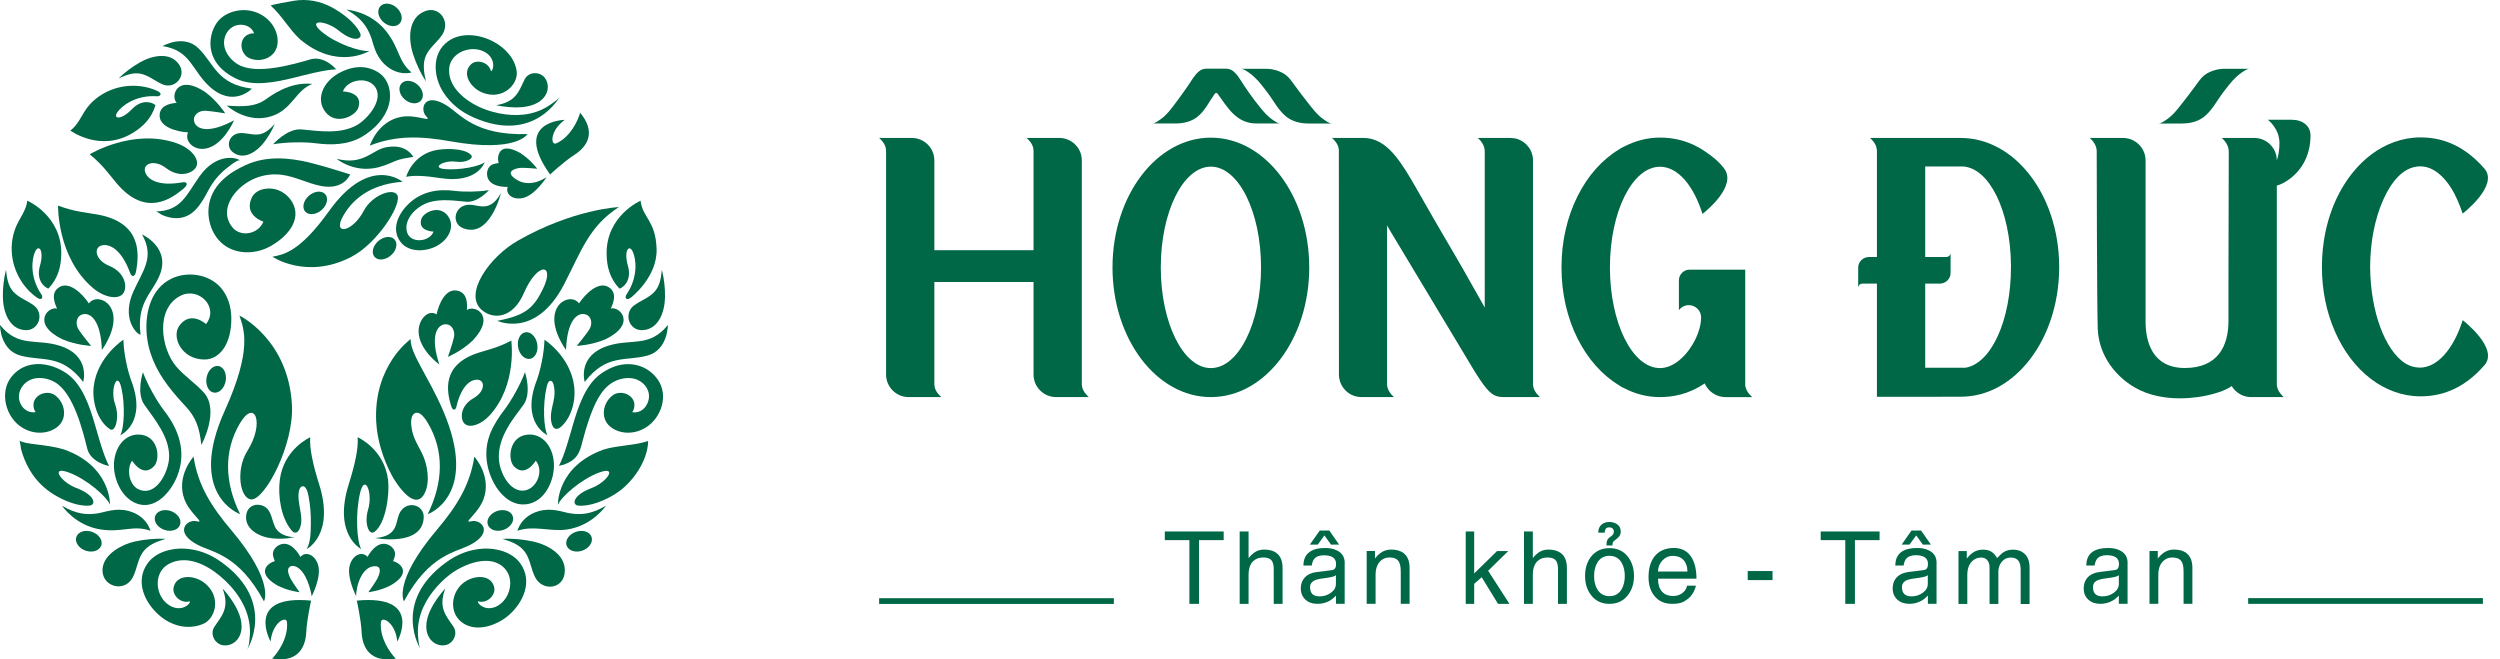
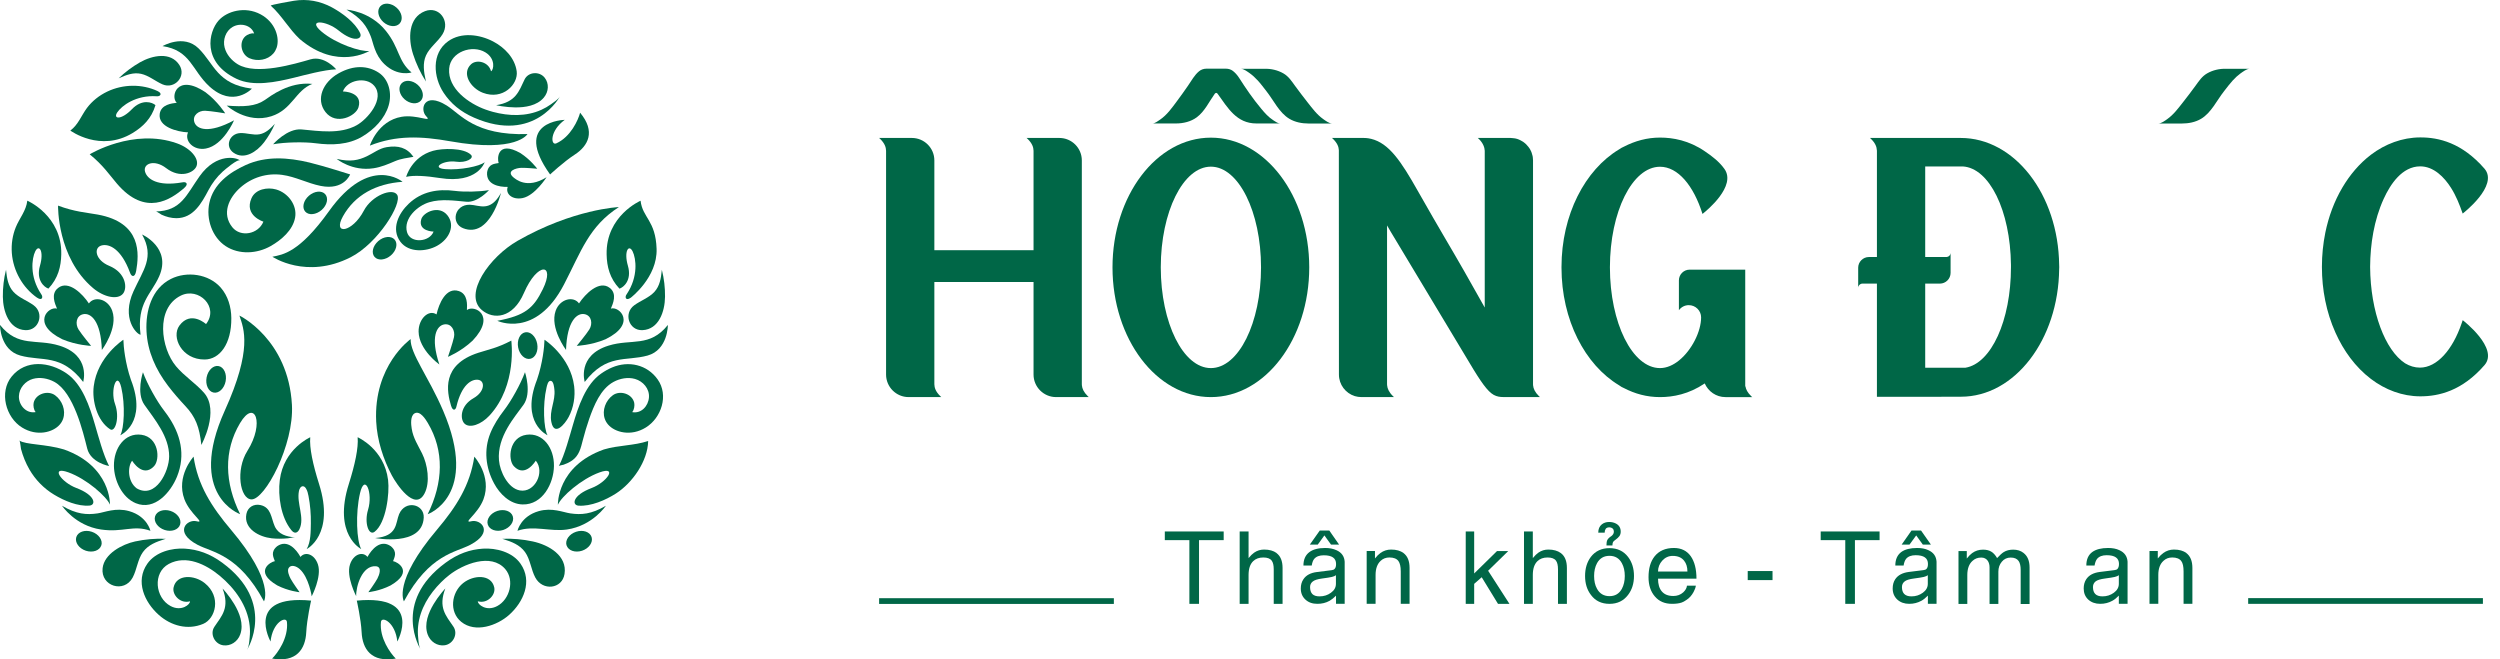
<svg xmlns="http://www.w3.org/2000/svg" width="182" height="48" viewBox="0 0 182 48">
  <path d="M19.696 46.702C19.696 46.702 17.788 43.26 22.648 43.725C22.648 43.725 22.343 45.062 22.295 46.026C22.237 47.236 21.597 48.254 19.809 47.945C20.205 47.552 21.009 46.444 20.889 45.277C20.841 44.826 19.842 45.288 19.696 46.702Z" fill="#006747" />
  <path d="M17.999 47.283C17.999 47.283 20.144 43.873 16.175 40.962C15.284 40.308 14.397 39.999 13.456 39.941C12.514 39.883 11.326 40.177 10.726 41.038C9.832 42.321 10.515 43.837 11.562 44.768C12.456 45.56 13.663 45.891 14.793 45.418C15.684 45.044 16.142 43.448 14.906 42.452C14.143 41.838 12.856 41.791 12.638 42.758C12.514 43.31 13.136 43.975 13.83 43.775C13.863 43.983 13.223 44.55 12.42 44.121C11.29 43.517 11.101 41.696 12.285 41.056C13.55 40.377 14.986 41.078 15.986 41.907C17.094 42.823 18.028 44.102 18.177 45.567C18.206 45.84 18.206 46.116 18.177 46.389C18.152 46.643 18.134 47.057 17.996 47.279L17.999 47.283Z" fill="#006747" />
  <path d="M19.217 43.778C19.217 43.778 20.038 42.378 16.814 38.565C15.379 36.868 14.404 35.32 14.092 33.244C14.092 33.244 12.794 34.665 13.427 36.352C13.83 37.424 14.997 38.122 14.31 37.947C13.623 37.773 12.62 38.729 14.379 39.66C15.455 40.227 17.363 40.343 19.217 43.778Z" fill="#006747" />
  <path d="M2.598 30C2.453 29.851 2.409 29.517 2.449 29.328C2.595 28.663 3.485 28.394 4.009 28.775C4.532 29.157 4.801 29.873 4.598 30.48C4.547 30.636 4.463 30.778 4.354 30.905C3.86 31.483 2.682 31.792 1.606 31.123C0.41 30.385 -0.07 28.546 0.846 27.416C1.879 26.14 3.612 26.336 4.852 27.187C5.99 27.968 6.524 29.582 6.916 30.927C7.156 31.738 7.516 33.115 7.941 33.926C7.941 33.926 6.611 33.693 6.349 32.654C6.048 31.454 5.368 28.572 3.958 27.801C3.489 27.547 2.915 27.438 2.395 27.583C1.85 27.736 1.399 28.244 1.377 28.833C1.352 29.491 1.908 30.131 2.595 30H2.598Z" fill="#006747" />
  <path d="M9.617 33.537C9.617 33.537 10.384 34.824 11.213 33.94C11.675 33.45 11.562 31.825 10.29 31.65C9.098 31.487 8.276 32.603 8.294 33.926C8.309 34.962 8.876 36.219 9.886 36.634C11.26 37.197 12.423 35.845 12.885 34.703C13.532 33.108 13.15 31.581 12.176 30.204C12.096 30.091 12.013 29.978 11.929 29.869C11.413 29.201 10.722 27.965 10.406 27.1C10.406 27.1 9.897 28.604 10.515 29.473C11.296 30.578 12.314 31.788 12.314 33.221C12.314 34.322 11.329 36.346 9.955 35.554C9.257 35.034 9.297 33.929 9.621 33.54L9.617 33.537Z" fill="#006747" />
  <path d="M2.708 21.679C1.643 20.938 0.96 19.713 0.861 18.419C0.814 17.779 0.909 17.132 1.152 16.536C1.421 15.878 1.905 15.344 1.988 14.609C1.988 14.609 4.518 15.7 4.46 18.517C4.442 19.407 4.234 20.258 3.526 21.01C3.228 20.919 2.606 20.399 2.911 19.342C3.217 18.284 2.846 17.739 2.566 18.299C2.312 18.815 2.141 20.138 2.999 21.414C3.166 21.632 3.06 21.919 2.711 21.675L2.708 21.679Z" fill="#006747" />
  <path d="M2.26841e-06 23.656C2.26841e-06 23.656 -0.011 25.47 1.479 25.884C3.064 26.324 4.463 25.732 6.056 27.807C6.056 27.807 6.637 25.877 4.318 25.161C2.642 24.641 1.327 25.314 2.26841e-06 23.656Z" fill="#006747" />
  <path d="M8.007 36.737C8.007 36.737 8.091 33.939 4.659 32.721C3.329 32.318 1.861 32.383 1.406 32.07C1.472 32.114 1.508 32.605 1.53 32.688C1.668 33.208 1.871 33.71 2.14 34.175C2.573 34.927 3.195 35.563 3.936 36.01C4.678 36.458 5.67 36.879 6.517 36.806C7.004 36.766 6.957 36.054 5.561 35.527C4.434 35.102 3.631 33.902 4.976 34.386C6.32 34.869 7.767 36.159 8.007 36.737Z" fill="#006747" />
  <path d="M22.324 39.974C22.324 39.974 24.4 38.931 23.226 35.23C22.779 33.817 22.517 32.595 22.586 31.832C22.586 31.832 20.649 32.679 20.369 34.947C20.223 36.114 20.449 37.655 21.205 38.589C21.285 38.687 21.387 38.785 21.51 38.778C21.641 38.771 21.735 38.651 21.794 38.535C22.208 37.684 21.576 36.663 21.765 35.736C21.797 35.572 21.906 35.38 22.073 35.401C22.164 35.412 22.23 35.489 22.277 35.565C22.379 35.728 22.422 35.921 22.459 36.11C22.586 36.764 22.64 37.433 22.63 38.102C22.619 38.68 22.63 39.454 22.328 39.97L22.324 39.974Z" fill="#006747" />
  <path d="M8.757 31.689C8.757 31.689 10.767 30.788 9.527 27.637C9.116 26.437 8.993 25.234 8.982 24.732C8.982 24.732 7.088 25.957 6.823 28.12C6.692 29.181 7.07 30.642 8.019 31.253C8.39 31.493 8.731 30.403 8.375 29.414C8.004 28.385 8.535 26.942 8.829 28.207C9.127 29.472 9.037 31.206 8.757 31.686V31.689Z" fill="#006747" />
  <path d="M21.459 39.123C21.307 39.112 21.114 39.173 20.961 39.188C20.569 39.224 20.169 39.232 19.776 39.188C18.886 39.09 17.726 38.508 17.937 37.418C18.032 36.923 18.479 36.662 18.959 36.767C19.747 36.938 19.736 37.712 19.998 38.308C20.26 38.904 20.87 39.072 21.459 39.119V39.123Z" fill="#006747" />
  <path d="M0.44 19.636C0.277 20.273 0.2 20.949 0.208 21.603C0.218 22.675 0.658 23.98 1.847 24.035C2.843 24.082 3.246 22.81 2.454 22.228C1.985 21.883 1.378 21.679 0.982 21.25C0.586 20.821 0.502 20.244 0.447 19.709C0.447 19.687 0.436 19.655 0.44 19.633V19.636Z" fill="#006747" />
  <path d="M16.2 42.838C16.211 42.867 16.254 42.9 16.276 42.922C16.345 42.998 16.411 43.078 16.476 43.158C16.687 43.419 16.883 43.692 17.054 43.979C17.432 44.612 17.755 45.429 17.494 46.175C17.301 46.723 16.781 47.051 16.251 46.978C15.626 46.891 15.258 46.145 15.611 45.626C16.16 44.815 16.738 44.234 16.2 42.838Z" fill="#006747" />
  <path d="M13.111 38.188C12.991 38.57 12.485 38.745 11.984 38.581C11.479 38.414 11.17 37.97 11.29 37.589C11.409 37.207 11.915 37.033 12.416 37.196C12.921 37.363 13.23 37.807 13.111 38.188Z" fill="#006747" />
  <path d="M7.375 39.701C7.255 40.082 6.75 40.257 6.248 40.093C5.747 39.926 5.434 39.483 5.554 39.101C5.674 38.719 6.179 38.545 6.681 38.712C7.186 38.879 7.495 39.323 7.379 39.704L7.375 39.701Z" fill="#006747" />
  <path d="M4.508 36.81C4.508 36.81 5.471 38.272 7.35 38.548C8.96 38.784 9.705 38.192 10.952 38.642C10.952 38.642 10.719 37.585 9.4 37.21C8.429 36.934 7.623 37.298 7.106 37.374C6.299 37.49 5.583 37.443 4.504 36.814L4.508 36.81Z" fill="#006747" />
  <path d="M7.415 25.482C7.346 23.338 6.6 22.767 6.066 22.872C5.532 22.978 5.47 23.592 5.717 23.985C5.942 24.344 6.633 25.18 6.633 25.18C6.633 25.18 5.59 25.144 4.532 24.697C2.231 23.563 3.536 22.265 4.151 22.469C4.002 22.116 3.678 21.4 4.223 20.968C4.99 20.357 6.033 21.419 6.47 22.091C6.873 21.527 7.862 21.756 8.171 22.629C8.614 23.883 7.415 25.479 7.415 25.479V25.482Z" fill="#006747" />
  <path d="M15.005 23.599C15.005 23.599 13.893 22.57 13.06 23.704C12.45 24.537 13.235 26.187 14.899 26.172C15.99 26.165 16.858 25.045 16.84 23.155C16.833 22.356 16.6 21.541 16.066 20.934C15.19 19.939 13.602 19.724 12.442 20.306C11.032 21.015 10.592 22.643 10.665 24.111C10.738 25.58 11.33 26.899 12.235 28.088C12.628 28.604 13.053 29.091 13.496 29.563C14.23 30.345 14.521 31.083 14.659 32.391C14.659 32.391 16.019 29.909 14.841 28.582C14.22 27.884 13.413 27.383 12.813 26.663C11.712 25.347 11.297 22.45 13.158 21.523C14.46 20.873 15.968 22.352 15.001 23.591L15.005 23.599Z" fill="#006747" />
  <path d="M9.912 19.73C10.126 18.505 10.337 16.205 7.106 15.619C6.259 15.467 5.444 15.423 4.227 14.969C4.227 14.969 4.143 18.749 6.775 20.973C7.574 21.649 8.581 21.849 8.959 21.373C9.286 20.966 9.17 19.858 7.956 19.356C6.927 18.934 6.797 18.026 7.396 17.869C7.938 17.727 8.818 18.098 9.461 19.839C9.559 20.155 9.821 20.239 9.912 19.727V19.73Z" fill="#006747" />
  <path d="M10.341 17.07C10.341 17.07 12.507 18.03 11.588 20.116C11.01 21.425 9.945 22.057 10.232 24.369C9.937 24.333 8.818 23.184 9.719 21.203C10.428 19.647 11.264 18.728 10.345 17.074L10.341 17.07Z" fill="#006747" />
  <path d="M17.483 37.432C17.483 37.432 13.58 36.054 16.364 29.893C18.389 25.412 17.756 23.954 17.429 22.973C17.429 22.973 20.991 24.688 21.253 29.475C21.413 32.398 19.286 36.385 18.305 36.356C17.469 36.33 17.134 34.215 18.011 32.823C19.286 30.795 18.556 28.988 17.473 30.806C16.273 32.83 16.349 35.135 17.483 37.435V37.432Z" fill="#006747" />
  <path d="M15.546 28.578C15.928 28.658 16.324 28.287 16.426 27.756C16.528 27.226 16.302 26.728 15.921 26.651C15.539 26.572 15.143 26.942 15.041 27.473C14.939 28.004 15.165 28.502 15.546 28.578Z" fill="#006747" />
  <path d="M12.06 39.225C11.322 39.192 10.559 39.261 9.836 39.417C8.913 39.617 7.586 40.304 7.47 41.366C7.324 42.678 9.036 43.208 9.658 42.045C9.967 41.467 10.018 40.733 10.403 40.195C10.788 39.657 11.402 39.436 11.98 39.254C12.002 39.247 12.039 39.228 12.06 39.228V39.225Z" fill="#006747" />
  <path d="M22.692 43.412C22.692 43.412 22.492 42.028 21.812 41.424C21.576 41.213 21.183 41.075 21.013 41.352C20.889 41.551 21.056 41.944 21.154 42.126C21.311 42.42 21.809 43.114 21.809 43.114C21.809 43.114 20.991 43.031 20.188 42.62C18.45 41.606 19.708 40.894 20.009 40.853C19.911 40.57 19.672 40.185 20.173 39.767C20.925 39.24 21.569 39.992 21.874 40.545C22.219 40.123 22.899 40.337 23.146 41.093C23.441 41.98 22.692 43.412 22.692 43.412Z" fill="#006747" />
  <path d="M28.925 46.702C28.925 46.702 30.833 43.26 25.974 43.725C25.974 43.725 26.279 45.062 26.326 46.026C26.384 47.236 27.024 48.254 28.812 47.945C28.416 47.552 27.613 46.444 27.733 45.277C27.78 44.826 28.78 45.288 28.925 46.702Z" fill="#006747" />
  <path d="M30.622 47.283C30.622 47.283 28.478 43.873 32.447 40.962C33.338 40.308 34.224 39.999 35.166 39.941C36.107 39.883 37.296 40.177 37.895 41.038C38.79 42.321 38.106 43.837 37.06 44.768C36.191 45.538 34.606 46.105 33.578 45.269C32.68 44.539 32.858 43.139 33.712 42.452C34.475 41.838 35.762 41.791 35.98 42.758C36.104 43.31 35.482 43.975 34.788 43.775C34.755 43.983 35.395 44.55 36.198 44.121C37.11 43.634 37.481 42.242 36.78 41.427C35.744 40.228 33.705 41.078 32.709 41.86C32.498 42.023 32.298 42.202 32.109 42.391C31.248 43.248 30.568 44.339 30.441 45.571C30.412 45.843 30.412 46.12 30.441 46.392C30.466 46.647 30.484 47.061 30.622 47.283Z" fill="#006747" />
  <path d="M29.405 43.778C29.405 43.778 28.584 42.378 31.808 38.565C33.243 36.868 34.218 35.32 34.53 33.244C34.53 33.244 35.828 34.665 35.195 36.352C34.792 37.424 33.625 38.122 34.312 37.947C34.999 37.773 36.002 38.729 34.243 39.66C33.167 40.227 31.259 40.343 29.405 43.778Z" fill="#006747" />
  <path d="M46.023 29.999C46.168 29.85 46.212 29.516 46.172 29.327C46.027 28.662 45.136 28.393 44.613 28.774C44.089 29.156 43.82 29.872 44.024 30.479C44.075 30.635 44.158 30.777 44.267 30.904C44.762 31.482 45.939 31.791 47.015 31.122C48.149 30.421 48.695 28.774 47.88 27.626C47.114 26.539 45.754 26.241 44.555 26.753C44.278 26.87 44.017 27.019 43.773 27.19C42.636 27.971 42.101 29.585 41.709 30.93C41.469 31.74 41.109 33.118 40.684 33.928C40.702 33.892 40.989 33.845 41.032 33.83C41.247 33.754 41.461 33.656 41.647 33.525C42.167 33.158 42.279 32.624 42.428 32.046C42.566 31.522 42.715 31.003 42.894 30.494C43.235 29.53 43.715 28.32 44.664 27.804C45.133 27.549 45.707 27.441 46.227 27.586C46.815 27.753 47.292 28.298 47.244 28.931C47.197 29.563 46.681 30.127 46.027 30.003L46.023 29.999Z" fill="#006747" />
  <path d="M39.005 33.536C39.005 33.536 38.238 34.823 37.409 33.94C36.947 33.449 37.06 31.825 38.332 31.65C39.524 31.486 40.346 32.602 40.328 33.925C40.309 35.201 39.502 36.757 38.049 36.724C37.122 36.706 36.377 35.957 35.966 35.187C35.355 34.045 35.21 32.748 35.697 31.537C35.941 30.934 36.3 30.381 36.697 29.865C37.213 29.197 37.903 27.961 38.219 27.096C38.219 27.096 38.728 28.601 38.11 29.469C37.496 30.338 36.173 31.785 36.326 33.518C36.395 34.322 36.969 35.543 37.842 35.703C38.935 35.903 39.691 34.362 39.005 33.536Z" fill="#006747" />
  <path d="M45.914 21.679C45.914 21.679 47.87 20.196 47.8 18.117C47.731 16.038 46.779 15.867 46.634 14.613C46.634 14.613 44.104 15.704 44.162 18.521C44.18 19.411 44.388 20.262 45.096 21.014C45.394 20.923 46.016 20.403 45.711 19.346C45.405 18.288 45.776 17.743 46.056 18.303C46.31 18.819 46.481 20.142 45.623 21.418C45.456 21.636 45.562 21.923 45.91 21.679H45.914Z" fill="#006747" />
  <path d="M48.622 23.656C48.622 23.656 48.633 25.47 47.143 25.884C45.558 26.324 44.159 25.732 42.567 27.807C42.567 27.807 41.985 25.877 44.304 25.161C45.98 24.641 47.296 25.314 48.622 23.656Z" fill="#006747" />
  <path d="M40.614 36.738C40.614 36.738 40.531 33.939 43.962 32.721C45.016 32.402 46.15 32.453 47.186 32.103C47.161 33.565 46.038 35.16 44.842 35.927C44.1 36.403 43.002 36.883 42.108 36.81C41.621 36.77 41.669 36.058 43.064 35.531C44.191 35.106 44.994 33.906 43.65 34.39C42.305 34.873 40.858 36.163 40.618 36.742L40.614 36.738Z" fill="#006747" />
  <path d="M26.297 39.972C26.297 39.972 24.222 38.929 25.396 35.229C25.843 33.815 26.105 32.593 26.036 31.83C26.036 31.83 27.973 32.677 28.253 34.945C28.373 35.912 28.107 38.089 27.264 38.718C26.85 39.027 26.501 38.071 26.795 37.108C27.17 35.883 26.555 34.422 26.21 35.901C25.865 37.38 25.966 39.408 26.297 39.972Z" fill="#006747" />
  <path d="M39.866 31.689C39.866 31.689 37.856 30.788 39.095 27.637C39.506 26.437 39.629 25.234 39.64 24.732C39.64 24.732 41.534 25.957 41.799 28.12C41.89 28.865 41.759 29.679 41.4 30.355C41.109 30.897 40.356 31.791 40.138 30.723C39.971 29.905 40.451 29.181 40.36 28.367C40.346 28.229 40.306 27.782 40.124 27.731C39.898 27.666 39.826 28.058 39.789 28.211C39.495 29.476 39.582 31.21 39.862 31.689H39.866Z" fill="#006747" />
  <path d="M48.182 19.636C48.345 20.273 48.422 20.949 48.414 21.603C48.403 22.675 47.964 23.98 46.775 24.035C45.779 24.082 45.376 22.81 46.168 22.228C46.637 21.883 47.244 21.679 47.64 21.25C48.036 20.821 48.12 20.244 48.175 19.709C48.175 19.687 48.185 19.655 48.182 19.633V19.636Z" fill="#006747" />
  <path d="M32.422 42.836C32.411 42.865 32.367 42.898 32.346 42.919C32.277 42.996 32.211 43.076 32.146 43.156C31.935 43.417 31.739 43.69 31.568 43.977C31.19 44.61 30.866 45.428 31.128 46.173C31.321 46.721 31.84 47.049 32.371 46.976C32.996 46.889 33.363 46.144 33.011 45.624C32.462 44.813 31.884 44.232 32.422 42.836Z" fill="#006747" />
  <path d="M35.511 38.188C35.631 38.57 36.136 38.745 36.638 38.581C37.143 38.414 37.452 37.97 37.332 37.589C37.212 37.207 36.707 37.033 36.205 37.196C35.7 37.363 35.391 37.807 35.511 38.188Z" fill="#006747" />
  <path d="M41.247 39.701C41.367 40.082 41.872 40.257 42.374 40.093C42.875 39.926 43.188 39.483 43.068 39.101C42.948 38.719 42.443 38.545 41.941 38.712C41.436 38.879 41.127 39.323 41.243 39.704L41.247 39.701Z" fill="#006747" />
  <path d="M44.115 36.81C44.115 36.81 43.152 38.272 41.273 38.548C40.077 38.726 38.83 38.221 37.671 38.642C37.671 38.642 37.904 37.585 39.223 37.21C40.193 36.934 41 37.298 41.517 37.374C42.323 37.49 43.039 37.443 44.119 36.814L44.115 36.81Z" fill="#006747" />
  <path d="M41.207 25.48C41.276 23.336 42.021 22.765 42.555 22.87C43.09 22.976 43.151 23.59 42.904 23.983C42.679 24.343 41.988 25.178 41.988 25.178C41.988 25.178 43.032 25.142 44.089 24.695C46.39 23.561 45.085 22.263 44.471 22.467C44.62 22.114 44.944 21.398 44.398 20.966C43.631 20.355 42.588 21.416 42.152 22.089C41.748 21.526 40.76 21.755 40.451 22.627C40.008 23.881 41.207 25.477 41.207 25.477V25.48Z" fill="#006747" />
  <path d="M31.986 26.535C31.306 24.503 31.804 23.707 32.339 23.617C32.873 23.526 33.149 24.082 33.051 24.54C32.964 24.954 32.611 25.979 32.611 25.979C32.611 25.979 33.578 25.583 34.41 24.794C36.169 22.93 34.498 22.166 33.992 22.57C34.011 22.188 34.061 21.403 33.4 21.189C32.466 20.883 31.953 22.105 31.779 22.89C31.204 22.501 30.459 23.22 30.474 24.144C30.496 25.474 31.982 26.532 31.982 26.532L31.986 26.535Z" fill="#006747" />
  <path d="M32.836 29.535C32.531 28.506 32.123 26.554 34.824 25.682C35.533 25.453 36.227 25.326 37.223 24.795C37.223 24.795 37.67 28.034 35.642 30.243C35.024 30.916 34.184 31.203 33.814 30.836C33.494 30.523 33.479 29.556 34.471 28.989C35.311 28.51 35.329 27.714 34.802 27.648C34.322 27.59 33.61 28.004 33.232 29.578C33.181 29.862 32.963 29.963 32.836 29.531V29.535Z" fill="#006747" />
  <path d="M31.138 37.433C31.138 37.433 34.922 36.106 32.258 29.894C31.2 27.426 29.852 25.729 29.895 24.686C29.895 24.686 27.18 26.597 27.387 30.697C27.456 32.046 27.896 33.423 28.529 34.616C28.841 35.201 30.19 37.28 30.902 35.931C31.338 35.103 31.124 33.809 30.728 33.013C30.43 32.413 30.077 31.886 29.972 31.203C29.924 30.905 29.855 30.265 30.193 30.087C30.593 29.88 30.993 30.538 31.149 30.799C32.349 32.824 32.272 35.128 31.138 37.429V37.433Z" fill="#006747" />
  <path d="M41.062 20.704C42.312 18.295 42.872 16.481 45.056 15.074C45.056 15.074 41.745 15.212 37.692 17.524C35.635 18.698 33.723 21.399 35.068 22.562C35.908 23.289 37.336 23.198 38.143 21.326C39.128 19.043 40.451 19.149 39.513 21.061C38.834 22.445 38.219 22.973 36.202 23.354C36.202 23.354 38.994 24.684 41.062 20.704Z" fill="#006747" />
  <path d="M38.601 26.121C38.22 26.201 37.824 25.83 37.722 25.299C37.62 24.769 37.845 24.271 38.227 24.194C38.609 24.114 39.005 24.485 39.106 25.016C39.208 25.547 38.983 26.044 38.601 26.121Z" fill="#006747" />
  <path d="M36.562 39.225C37.299 39.192 38.063 39.261 38.786 39.417C39.967 39.672 41.305 40.461 41.098 41.784C40.923 42.892 39.498 43.041 38.968 42.042C38.659 41.464 38.608 40.73 38.223 40.192C37.837 39.654 37.223 39.432 36.645 39.25C36.623 39.243 36.587 39.225 36.565 39.225H36.562Z" fill="#006747" />
  <path d="M25.93 43.41C25.905 42.676 26.367 41.157 27.352 41.222C27.846 41.255 27.606 41.869 27.472 42.124C27.315 42.418 26.817 43.112 26.817 43.112C26.817 43.112 27.635 43.029 28.438 42.618C30.176 41.604 28.918 40.892 28.616 40.852C28.715 40.568 28.954 40.183 28.453 39.765C27.701 39.238 27.057 39.99 26.752 40.543C26.407 40.121 25.727 40.335 25.48 41.092C25.185 41.978 25.934 43.41 25.934 43.41H25.93Z" fill="#006747" />
  <path d="M27.311 39.169C27.311 39.169 30.739 39.827 30.848 37.686C30.899 36.694 29.507 36.371 29.056 37.428C28.783 38.075 28.972 39.039 27.308 39.169H27.311Z" fill="#006747" />
  <path d="M41.119 8.725C41.119 8.725 37.256 8.801 40.047 12.701C40.047 12.701 41.032 11.782 41.828 11.265C42.828 10.619 43.377 9.575 42.232 8.205C42.093 8.736 41.548 9.964 40.498 10.437C40.091 10.619 39.993 9.543 41.119 8.721V8.725Z" fill="#006747" />
  <path d="M40.778 6.997C40.778 6.997 38.939 10.501 34.508 8.564C33.512 8.128 32.81 7.528 32.298 6.757C31.546 5.627 31.393 3.882 32.625 3.003C33.577 2.323 34.911 2.501 35.896 3.017C36.732 3.453 37.485 4.224 37.616 5.194C37.739 6.136 36.605 7.313 35.151 6.754C34.253 6.408 33.581 5.34 34.293 4.678C34.7 4.3 35.573 4.5 35.747 5.187C35.936 5.111 36.107 4.289 35.344 3.817C34.381 3.221 32.789 3.773 32.698 4.994C32.589 6.467 34.144 7.542 35.347 7.975C35.526 8.04 35.707 8.095 35.889 8.146C37.045 8.455 38.306 8.495 39.415 7.993C39.662 7.88 39.895 7.746 40.113 7.59C40.316 7.441 40.658 7.226 40.778 6.997Z" fill="#006747" />
  <path d="M38.401 9.76C38.401 9.76 37.616 11.148 32.789 10.287C30.637 9.905 28.845 9.84 26.926 10.6C26.926 10.6 27.493 8.797 29.238 8.502C30.346 8.313 31.517 8.964 31.029 8.466C30.542 7.968 30.862 6.645 32.52 7.681C33.534 8.317 34.573 9.88 38.404 9.76H38.401Z" fill="#006747" />
  <path d="M18.5 2.437C18.304 2.389 17.995 2.513 17.857 2.644C17.363 3.094 17.573 3.985 18.159 4.239C18.744 4.494 19.482 4.37 19.896 3.898C20.002 3.778 20.081 3.636 20.136 3.483C20.383 2.778 20.063 1.626 18.966 1.041C17.835 0.437 16.519 0.805 15.909 1.499C15.185 2.317 14.673 4.527 17.224 5.741C18.449 6.322 20.085 5.98 21.419 5.653C22.226 5.453 23.574 5.086 24.476 5.046C24.476 5.046 23.622 4.032 22.611 4.319C21.445 4.654 18.66 5.497 17.308 4.679C16.861 4.407 16.483 3.97 16.352 3.458C16.21 2.913 16.421 2.262 16.93 1.964C17.479 1.641 18.282 1.804 18.504 2.44L18.5 2.437Z" fill="#006747" />
  <path d="M24.967 6.657C24.967 6.657 26.439 6.676 26.097 7.813C25.908 8.449 24.473 9.154 23.695 8.158C22.968 7.224 23.509 5.978 24.643 5.342C25.777 4.705 26.788 4.785 27.555 5.28C28.333 5.778 28.544 6.828 28.296 7.671C28.016 8.638 27.231 9.431 26.384 9.936C25.359 10.55 24.142 10.583 22.986 10.43C22.165 10.321 20.772 10.343 19.882 10.503C19.882 10.503 20.91 9.329 21.95 9.423C23.255 9.543 24.731 9.78 25.937 9.133C26.741 8.704 28.064 7.181 27.231 6.232C26.642 5.56 25.268 5.821 24.963 6.657H24.967Z" fill="#006747" />
  <path d="M31.568 16.86C31.568 16.86 30.401 16.846 30.67 15.952C30.819 15.454 31.96 14.898 32.575 15.679C33.152 16.413 32.724 17.391 31.822 17.893C31.026 18.336 29.758 18.412 29.147 17.598C28.456 16.671 29.012 15.537 29.75 14.836C30.692 13.938 31.873 13.734 33.134 13.898C33.785 13.982 34.894 13.967 35.599 13.84C35.599 13.84 34.784 14.763 33.956 14.687C33.069 14.607 32.131 14.465 31.259 14.72C30.386 14.974 29.358 15.912 29.63 16.897C29.87 17.755 31.28 17.627 31.564 16.86H31.568Z" fill="#006747" />
  <path d="M11.482 6.634C10.33 6.096 8.948 6.121 7.804 6.67C7.233 6.943 6.713 7.35 6.331 7.859C5.917 8.415 5.699 9.076 5.121 9.505C5.121 9.505 7.298 11.116 9.661 9.68C10.406 9.225 11.028 8.629 11.318 7.655C11.093 7.448 10.344 7.175 9.595 7.957C8.847 8.738 8.2 8.691 8.538 8.179C8.85 7.706 9.89 6.91 11.398 7.008C11.664 7.041 11.856 6.812 11.478 6.634H11.482Z" fill="#006747" />
  <path d="M11.827 3.36C11.827 3.36 13.361 2.455 14.448 3.516C15.604 4.646 15.789 6.126 18.337 6.453C18.337 6.453 16.985 7.896 15.233 6.282C13.968 5.115 13.888 3.665 11.827 3.356V3.36Z" fill="#006747" />
  <path d="M26.89 3.709C26.89 3.709 24.556 5.159 21.826 2.847C21.034 2.11 20.514 1.125 19.711 0.412C19.693 0.347 21.267 0.078 21.398 0.056C22.357 -0.1 23.309 0.074 24.167 0.539C24.912 0.946 25.839 1.619 26.214 2.404C26.421 2.837 25.792 3.149 24.654 2.222C23.738 1.473 22.325 1.383 23.397 2.291C24.469 3.2 26.283 3.789 26.89 3.709Z" fill="#006747" />
  <path d="M35.279 11.822C35.279 11.822 34.766 13.396 32.033 12.963C30.99 12.8 30.099 12.745 29.568 12.876C29.568 12.876 29.957 11.419 31.524 10.979C32.193 10.79 33.752 10.743 34.286 11.27C34.548 11.528 33.912 11.877 33.203 11.771C32.298 11.64 31.335 12.229 32.418 12.313C33.501 12.396 34.915 12.109 35.275 11.815L35.279 11.822Z" fill="#006747" />
  <path d="M36.471 14.047C36.471 14.047 35.671 17.384 33.712 16.613C32.803 16.257 33.08 14.879 34.206 14.905C34.897 14.923 35.682 15.483 36.471 14.047Z" fill="#006747" />
  <path d="M8.629 5.712C9.09 5.261 9.625 4.861 10.184 4.541C11.1 4.021 12.427 3.752 13.059 4.734C13.59 5.555 12.707 6.526 11.827 6.14C11.304 5.911 10.831 5.497 10.268 5.374C9.705 5.25 9.177 5.464 8.694 5.679C8.676 5.686 8.64 5.697 8.625 5.708L8.629 5.712Z" fill="#006747" />
  <path d="M36.115 7.659C36.144 7.655 36.195 7.677 36.224 7.681C36.326 7.703 36.424 7.717 36.526 7.735C36.849 7.786 37.18 7.815 37.507 7.819C38.23 7.826 39.085 7.699 39.586 7.11C39.957 6.674 39.979 6.071 39.655 5.66C39.27 5.169 38.459 5.227 38.19 5.783C37.772 6.652 37.565 7.426 36.111 7.659H36.115Z" fill="#006747" />
  <path d="M30.637 7.33C30.903 7.039 30.801 6.526 30.412 6.177C30.023 5.832 29.492 5.785 29.227 6.076C28.962 6.366 29.063 6.883 29.452 7.228C29.841 7.573 30.372 7.62 30.637 7.33Z" fill="#006747" />
  <path d="M29.096 1.711C29.362 1.42 29.263 0.904 28.871 0.558C28.482 0.213 27.951 0.166 27.686 0.457C27.421 0.747 27.522 1.26 27.911 1.609C28.3 1.954 28.831 2.001 29.096 1.711Z" fill="#006747" />
  <path d="M25.225 0.703C25.225 0.703 26.94 0.801 28.103 2.262C29.099 3.513 28.961 4.44 29.961 5.276C29.961 5.276 28.947 5.599 27.98 4.665C27.267 3.974 27.177 3.109 26.988 2.637C26.689 1.895 26.297 1.31 25.228 0.703H25.225Z" fill="#006747" />
  <path d="M24.512 11.57C24.512 11.57 25.632 12.493 27.195 12.249C27.747 12.166 28.238 11.955 28.747 11.737C29.205 11.541 29.634 11.504 30.099 11.417C29.616 10.734 28.983 10.578 28.154 10.712C27.602 10.803 27.202 11.141 26.711 11.374C26.101 11.664 25.519 11.803 24.509 11.566L24.512 11.57Z" fill="#006747" />
  <path d="M16.513 7.693C16.513 7.693 17.97 9.031 19.751 8.464C21.274 7.98 21.507 6.581 22.739 6.108C21.045 5.927 19.679 7.006 19.257 7.293C18.595 7.744 17.738 7.784 16.513 7.689V7.693Z" fill="#006747" />
  <path d="M17.036 8.761C15.182 9.757 14.328 9.408 14.154 8.906C13.979 8.404 14.47 8.045 14.928 8.063C15.346 8.077 16.396 8.252 16.396 8.252C16.396 8.252 15.851 7.383 14.95 6.707C12.852 5.311 12.391 7.06 12.867 7.481C12.496 7.528 11.729 7.608 11.628 8.284C11.489 9.24 12.903 9.6 13.688 9.637C13.409 10.258 14.092 10.985 14.986 10.814C16.269 10.574 17.036 8.764 17.036 8.764V8.761Z" fill="#006747" />
  <path d="M19.176 16.136C19.176 16.136 17.755 15.696 18.308 14.431C18.598 13.766 19.463 13.613 20.096 13.791C20.961 14.035 21.648 14.925 21.484 15.841C21.321 16.757 20.485 17.47 19.707 17.913C18.715 18.477 17.399 18.56 16.421 17.913C15.443 17.266 14.989 15.936 15.24 14.773C15.531 13.406 16.683 12.559 17.897 12.01C19.376 11.342 20.979 11.462 22.527 11.832C23.552 12.079 25.49 12.697 25.49 12.697C25.49 12.697 25.046 13.882 23.338 13.533C22.382 13.341 21.51 12.861 20.536 12.73C19.427 12.578 18.315 12.923 17.483 13.668C16.65 14.413 16.123 15.565 16.916 16.547C17.519 17.292 18.805 17.055 19.176 16.136Z" fill="#006747" />
  <path d="M13.383 13.715C12.445 14.5 10.595 15.816 8.505 13.359C7.956 12.716 7.52 12.043 6.531 11.233C6.531 11.233 9.701 9.299 12.888 10.437C13.859 10.782 14.524 11.542 14.306 12.098C14.121 12.574 13.121 13.028 12.096 12.239C11.231 11.574 10.395 11.912 10.559 12.498C10.708 13.028 11.453 13.592 13.252 13.279C13.568 13.203 13.768 13.388 13.379 13.715H13.383Z" fill="#006747" />
  <path d="M11.333 15.39C11.431 15.39 11.667 15.586 11.762 15.63C12.096 15.783 12.467 15.884 12.838 15.884C14.081 15.884 14.677 14.783 15.182 13.831C15.447 13.333 15.786 12.882 16.204 12.5C16.331 12.384 17.338 11.512 17.479 11.697C17.301 11.468 15.775 11.079 14.535 12.824C13.561 14.194 13.194 15.357 11.337 15.394L11.333 15.39Z" fill="#006747" />
  <path d="M29.311 13.239C29.311 13.239 26.926 11.21 23.953 15.369C21.79 18.393 20.598 18.535 19.831 18.691C19.831 18.691 22.306 20.37 25.534 18.724C27.508 17.717 29.307 14.813 28.914 14.184C28.58 13.649 27.068 14.231 26.49 15.332C25.647 16.939 24.189 17.142 24.967 15.747C25.836 14.191 27.373 13.37 29.307 13.235L29.311 13.239Z" fill="#006747" />
  <path d="M23.676 14.137C23.931 14.424 23.814 14.941 23.411 15.29C23.011 15.639 22.477 15.693 22.222 15.406C21.968 15.119 22.084 14.602 22.488 14.25C22.888 13.901 23.422 13.85 23.676 14.137Z" fill="#006747" />
  <path d="M28.725 17.438C28.98 17.725 28.863 18.241 28.46 18.59C28.06 18.939 27.526 18.994 27.271 18.707C27.017 18.419 27.133 17.903 27.537 17.551C27.936 17.202 28.471 17.151 28.725 17.438Z" fill="#006747" />
  <path d="M31.004 5.926C30.612 5.315 30.292 4.632 30.07 3.941C29.707 2.814 29.714 1.284 30.943 0.812C31.971 0.415 32.8 1.549 32.215 2.494C31.877 3.04 31.277 3.447 31.012 4.039C30.757 4.603 30.859 5.264 30.99 5.846C30.994 5.868 30.997 5.908 31.008 5.926H31.004Z" fill="#006747" />
  <path d="M20.013 9.012C19.809 9.492 19.533 9.957 19.217 10.371C18.697 11.043 17.788 11.662 17.007 11.123C16.352 10.676 16.691 9.724 17.49 9.688C17.952 9.666 18.435 9.859 18.893 9.775C19.351 9.691 19.678 9.368 19.973 9.055C19.984 9.044 20.005 9.026 20.013 9.012Z" fill="#006747" />
  <path d="M39.804 12.894C38.343 13.814 37.514 13.01 37.39 12.923C36.805 12.44 37.59 12.229 37.95 12.218C38.277 12.207 39.11 12.284 39.11 12.284C39.11 12.284 38.633 11.633 37.892 11.149C36.173 10.172 36.187 11.593 36.304 11.869C36.013 11.927 35.569 11.913 35.46 12.545C35.384 13.447 36.34 13.621 36.962 13.607C36.776 14.108 37.292 14.577 38.056 14.417C38.953 14.228 39.8 12.887 39.8 12.887L39.804 12.894Z" fill="#006747" />
  <path d="M91.539 5.83C91.776 6.088 91.985 6.369 92.199 6.644C92.716 7.298 93.134 8.217 93.871 8.651C94.289 8.899 94.784 8.992 95.263 8.992H96.968C96.77 8.992 96.484 8.778 96.335 8.673C95.868 8.343 95.527 7.876 95.175 7.43C94.878 7.056 94.57 6.644 94.278 6.248C94.025 5.901 93.811 5.56 93.426 5.34C93.024 5.109 92.518 4.988 92.051 5.01H90.346C90.555 5.01 90.841 5.236 91 5.346C91.198 5.489 91.374 5.654 91.539 5.835V5.83Z" fill="#006747" />
  <path d="M93.161 8.988H91.462C90.026 8.988 89.394 7.866 88.646 6.832C88.536 6.678 88.431 6.832 88.431 6.832C88.019 7.404 87.711 8.102 87.128 8.537C86.699 8.856 86.143 8.988 85.615 8.988H83.91C84.081 8.988 84.317 8.801 84.449 8.713C84.966 8.361 85.324 7.844 85.692 7.349C85.956 6.997 86.226 6.617 86.484 6.243C86.743 5.869 86.952 5.468 87.293 5.187C87.441 5.066 87.628 5 87.821 5H89.256C89.438 5 89.614 5.055 89.757 5.165C89.916 5.292 90.07 5.457 90.208 5.671C90.703 6.447 91.225 7.206 91.814 7.91C92.078 8.229 92.347 8.531 92.699 8.757C92.815 8.828 93.018 8.982 93.161 8.982V8.988Z" fill="#006747" />
  <path d="M79.263 28.908H76.881C75.979 28.908 75.242 28.171 75.242 27.269V20.532H68.021V27.973C68.026 28.226 68.114 28.507 68.45 28.837C68.477 28.864 68.499 28.886 68.527 28.908H66.145C65.243 28.908 64.506 28.171 64.506 27.269V10.978C64.501 10.725 64.412 10.444 64.077 10.114C64.049 10.087 64.028 10.065 64 10.043H66.387C67.284 10.043 68.021 10.774 68.021 11.677V18.216H75.242V10.978C75.237 10.725 75.149 10.444 74.813 10.114C74.786 10.087 74.764 10.065 74.736 10.043H77.123C78.02 10.043 78.757 10.774 78.757 11.677V27.973C78.757 27.973 78.757 28.028 78.762 28.056C78.784 28.287 78.889 28.545 79.186 28.837C79.213 28.864 79.235 28.886 79.263 28.908Z" fill="#006747" />
  <path d="M112.11 28.908H109.728C109.316 28.908 109.162 28.908 108.92 28.826C108.458 28.677 108.012 28.105 107.275 26.906L101.23 16.847C101.17 16.753 101.093 16.61 100.988 16.429C100.988 16.423 100.983 16.412 100.977 16.407V27.973C100.977 27.973 100.977 28.028 100.983 28.056C101.005 28.287 101.109 28.545 101.406 28.837C101.434 28.864 101.456 28.886 101.483 28.908H99.113C98.942 28.908 98.783 28.881 98.629 28.837C97.958 28.628 97.474 28.001 97.474 27.269C97.474 27.269 97.468 11.077 97.468 10.934C97.457 10.687 97.358 10.422 97.045 10.114C97.017 10.087 96.995 10.065 96.968 10.043H99.283C99.542 10.043 99.751 10.092 99.822 10.109C101.12 10.428 102 11.742 103.21 13.888C104.954 16.962 105.608 18.007 106.615 19.778C107.204 20.807 107.682 21.665 108.084 22.38H108.089V10.978C108.089 10.961 108.095 10.995 108.089 10.978C108.078 10.736 107.974 10.422 107.66 10.114C107.633 10.087 107.611 10.065 107.583 10.043H109.97C110.036 10.043 110.097 10.049 110.157 10.059C110.207 10.059 110.251 10.065 110.3 10.076C110.344 10.087 110.394 10.098 110.438 10.109C110.443 10.109 110.449 10.114 110.454 10.114C110.531 10.142 110.608 10.169 110.68 10.208C110.751 10.241 110.817 10.28 110.883 10.323C110.894 10.323 110.905 10.335 110.911 10.345C110.977 10.389 111.037 10.444 111.098 10.499C111.158 10.56 111.213 10.62 111.268 10.692C111.351 10.791 111.417 10.906 111.466 11.022C111.483 11.055 111.494 11.088 111.505 11.121C111.532 11.198 111.554 11.275 111.571 11.352C111.582 11.402 111.593 11.457 111.593 11.511C111.598 11.566 111.604 11.621 111.604 11.677V27.973C111.604 27.973 111.604 28.028 111.609 28.056C111.631 28.287 111.736 28.545 112.033 28.837C112.06 28.864 112.082 28.886 112.11 28.908Z" fill="#006747" />
  <path d="M127.559 28.909H125.612C124.936 28.909 124.358 28.496 124.105 27.913C122.95 28.694 121.806 28.909 120.849 28.909C119.892 28.909 119.028 28.672 118.214 28.248C118.159 28.221 118.104 28.199 118.055 28.172C117.989 28.133 117.923 28.089 117.862 28.045C115.393 26.56 113.677 23.304 113.677 19.481V19.443C113.677 15.626 115.393 12.364 117.862 10.879C117.923 10.841 117.989 10.791 118.055 10.758C118.104 10.731 118.159 10.709 118.214 10.681C119.028 10.258 119.914 10.016 120.849 10.016C121.784 10.016 122.955 10.219 124.116 11.017C124.589 11.336 125.156 11.759 125.535 12.293C126.437 13.547 124.237 15.34 123.973 15.549C123.956 15.565 123.946 15.571 123.946 15.571H123.94C123.291 13.508 122.152 12.139 120.849 12.139C118.836 12.139 117.202 15.417 117.202 19.465C117.202 23.513 118.836 26.797 120.849 26.797C121.344 26.797 121.822 26.576 122.246 26.23C123.175 25.471 123.841 24.118 123.841 23.106C123.841 22.616 123.439 22.215 122.944 22.215C122.647 22.215 122.389 22.358 122.224 22.583V20.411C122.224 19.982 122.576 19.63 123.005 19.63H127.053V28.128H127.07C127.103 28.342 127.213 28.573 127.482 28.837C127.51 28.865 127.532 28.887 127.559 28.909Z" fill="#006747" />
  <path d="M88.151 10.021C84.197 10.021 80.99 14.251 80.99 19.465C80.99 24.679 84.197 28.909 88.151 28.909C92.106 28.909 95.313 24.679 95.313 19.465C95.313 14.251 92.106 10.021 88.151 10.021ZM88.151 26.797C86.138 26.797 84.505 23.513 84.505 19.465C84.505 15.417 86.138 12.133 88.151 12.133C90.165 12.133 91.803 15.417 91.803 19.465C91.803 23.513 90.17 26.797 88.151 26.797Z" fill="#006747" />
  <path d="M179.283 23.314L179.206 23.54C178.551 25.47 177.407 26.763 176.17 26.763C175.796 26.763 175.433 26.653 175.092 26.449C173.64 25.503 172.567 22.709 172.545 19.431C172.556 17.754 172.831 16.016 173.53 14.481C174.014 13.414 174.877 12.111 176.192 12.111C177.176 12.111 177.946 12.902 178.436 13.678C178.804 14.261 179.057 14.899 179.283 15.548C179.283 15.548 181.939 13.513 180.867 12.275C179.233 10.4 177.545 9.998 176.192 10.004C174.894 10.004 173.634 10.482 172.606 11.264C171.759 11.907 171.066 12.738 170.527 13.65C169.927 14.663 169.52 15.785 169.284 16.934C169.119 17.748 169.036 18.579 169.036 19.409V19.448C169.036 21.081 169.35 22.726 170.021 24.216C170.604 25.52 171.462 26.719 172.606 27.588C173.64 28.374 174.888 28.853 176.197 28.853C177.55 28.853 179.244 28.457 180.872 26.581C181.945 25.349 179.288 23.309 179.288 23.309L179.283 23.314Z" fill="#006747" />
  <path d="M141.712 18.711H140.155V20.647H141.222C141.651 20.647 142.003 20.295 142.003 19.866V18.425C141.992 18.579 141.871 18.7 141.712 18.711ZM141.712 18.711H140.155V20.647H141.222C141.651 20.647 142.003 20.295 142.003 19.866V18.425C141.992 18.579 141.871 18.7 141.712 18.711ZM149.907 19.289C149.846 14.141 146.651 10.043 142.74 10.043H136.134C136.162 10.065 136.184 10.087 136.211 10.114C136.525 10.422 136.624 10.692 136.635 10.934C136.64 10.95 136.64 10.961 136.64 10.978V18.711H136.057C135.628 18.711 135.276 19.063 135.276 19.487V20.955C135.276 20.79 135.403 20.658 135.568 20.647H136.64V28.886H141.338C141.338 28.886 141.316 28.881 141.305 28.881H142.757C146.673 28.881 149.857 24.728 149.907 19.58C149.912 19.531 149.912 19.492 149.912 19.448C149.912 19.393 149.912 19.338 149.907 19.289ZM143.087 26.769H140.155V20.647H141.222C141.651 20.647 142.003 20.295 142.003 19.866V18.425C141.992 18.579 141.871 18.7 141.712 18.711H140.155V12.117H142.889C144.819 12.226 146.354 15.323 146.398 19.283V19.448C146.398 23.348 144.951 26.466 143.087 26.769ZM141.712 18.711H140.155V20.647H141.222C141.651 20.647 142.003 20.295 142.003 19.866V18.425C141.992 18.579 141.871 18.7 141.712 18.711ZM141.712 18.711H140.155V20.647H141.222C141.651 20.647 142.003 20.295 142.003 19.866V18.425C141.992 18.579 141.871 18.7 141.712 18.711Z" fill="#006747" />
-   <path d="M165.752 13.513V27.973C165.752 27.973 165.752 28.028 165.758 28.055C165.758 28.077 165.758 28.105 165.769 28.127C165.802 28.341 165.912 28.572 166.181 28.836C166.209 28.864 166.231 28.886 166.258 28.908H163.877C163.794 28.908 163.712 28.902 163.629 28.886C163.563 28.88 163.503 28.864 163.442 28.847C163.376 28.831 163.31 28.809 163.244 28.781C163.178 28.754 163.112 28.721 163.046 28.677C162.986 28.644 162.936 28.611 162.881 28.567C162.826 28.528 162.777 28.479 162.727 28.435C162.678 28.385 162.628 28.33 162.584 28.275C162.546 28.22 162.507 28.165 162.469 28.105C162.056 28.418 161.116 28.748 159.993 28.908C159.207 29.018 158.332 29.04 157.48 28.908C156.897 28.82 156.319 28.66 155.791 28.407L155.758 28.391C154.053 27.56 152.799 25.888 152.717 23.969C152.656 22.561 152.64 11.296 152.64 10.983V10.972C152.629 10.73 152.524 10.422 152.211 10.114C152.183 10.086 152.161 10.064 152.134 10.042H154.559C154.829 10.042 155.087 10.108 155.313 10.229C155.835 10.499 156.198 11.043 156.198 11.676V23.419C156.198 24.81 156.649 26.79 159.058 26.79C161.468 26.79 162.232 25.168 162.232 23.38V20.24L162.254 10.972H162.249C162.238 10.73 162.133 10.422 161.82 10.114C161.792 10.086 161.77 10.064 161.743 10.042H164.13C164.575 10.048 164.982 10.229 165.274 10.526C165.571 10.818 165.752 11.225 165.752 11.676C165.851 11.401 165.945 10.939 165.945 10.422C165.945 9.338 165.098 8.717 165.098 8.717H166.825C167.661 8.717 168.2 9.179 168.205 9.85C168.205 12.451 166.225 13.403 165.752 13.513Z" fill="#006747" />
  <path d="M162.568 5.83C162.332 6.088 162.123 6.369 161.908 6.644C161.391 7.298 160.973 8.217 160.236 8.651C159.818 8.899 159.323 8.992 158.845 8.992H157.14C157.338 8.992 157.624 8.778 157.772 8.673C158.24 8.343 158.581 7.876 158.933 7.43C159.23 7.056 159.538 6.644 159.829 6.248C160.082 5.901 160.297 5.56 160.682 5.34C161.083 5.109 161.589 4.988 162.057 5.01H163.762C163.553 5.01 163.267 5.236 163.107 5.346C162.909 5.489 162.733 5.654 162.568 5.835V5.83Z" fill="#006747" />
  <path d="M84.798 39.322H86.587V43.96H87.289V39.322H89.084V38.691H84.798V39.322Z" fill="#006747" />
  <path d="M92.937 40.261C92.712 40.096 92.41 40.008 92.031 40.008C91.763 40.008 91.521 40.08 91.302 40.233C91.181 40.316 91.044 40.447 90.896 40.629V38.691H90.248V43.96H90.896V41.858C90.896 41.408 91.005 41.073 91.23 40.854C91.417 40.672 91.664 40.585 91.966 40.585C92.267 40.585 92.465 40.661 92.58 40.815C92.679 40.947 92.728 41.155 92.728 41.452V43.96H93.371V41.347C93.371 40.843 93.222 40.48 92.926 40.261H92.937Z" fill="#006747" />
  <path d="M95.933 39.647L96.416 38.978L96.898 39.647H97.486L96.772 38.621H96.081L95.356 39.647H95.933Z" fill="#006747" />
  <path d="M102.178 40.26C101.953 40.096 101.651 40.008 101.272 40.008C100.987 40.008 100.729 40.09 100.493 40.26C100.367 40.353 100.229 40.485 100.098 40.655V40.112H99.494V43.959H100.142V41.857C100.142 41.396 100.268 41.05 100.515 40.825C100.69 40.661 100.904 40.584 101.151 40.584C101.459 40.584 101.678 40.672 101.804 40.842C101.914 40.99 101.975 41.242 101.975 41.599V43.959H102.617V41.347C102.617 40.842 102.468 40.48 102.172 40.26H102.178Z" fill="#006747" />
  <path d="M109.8 40.118H108.982L107.32 41.748V38.691H106.705V43.96H107.32V42.505L107.868 42.022L109.054 43.96H109.888L108.335 41.55L109.8 40.118Z" fill="#006747" />
  <path d="M113.625 40.261C113.4 40.096 113.098 40.008 112.725 40.008C112.456 40.008 112.215 40.08 111.995 40.233C111.875 40.316 111.737 40.447 111.589 40.629V38.691H110.947V43.96H111.589V41.858C111.589 41.408 111.699 41.073 111.924 40.854C112.111 40.672 112.358 40.585 112.659 40.585C112.961 40.585 113.159 40.661 113.274 40.815C113.373 40.947 113.422 41.155 113.422 41.452V43.96H114.07V41.347C114.07 40.843 113.922 40.48 113.625 40.261Z" fill="#006747" />
  <path d="M118.521 40.541C118.197 40.118 117.741 39.904 117.171 39.904C116.6 39.904 116.139 40.118 115.815 40.541C115.535 40.914 115.393 41.38 115.393 41.929C115.393 42.478 115.535 42.944 115.826 43.318C116.144 43.746 116.594 43.96 117.171 43.96C117.747 43.96 118.197 43.74 118.521 43.312C118.811 42.934 118.954 42.472 118.954 41.929C118.954 41.386 118.811 40.919 118.521 40.541ZM118.071 42.868C117.873 43.224 117.577 43.4 117.171 43.4C116.764 43.4 116.452 43.219 116.26 42.857C116.117 42.604 116.051 42.291 116.051 41.929C116.051 41.567 116.122 41.26 116.265 40.996C116.463 40.64 116.764 40.464 117.171 40.464C117.577 40.464 117.884 40.645 118.076 41.007C118.213 41.26 118.285 41.567 118.285 41.929C118.285 42.291 118.213 42.604 118.071 42.868Z" fill="#006747" />
  <path d="M117.274 39.048C117.132 39.147 117.044 39.24 117.006 39.328C116.967 39.416 116.951 39.542 116.951 39.712H117.384C117.384 39.602 117.401 39.52 117.428 39.465C117.456 39.416 117.51 39.361 117.587 39.312C117.73 39.207 117.834 39.114 117.895 39.026C117.955 38.938 117.988 38.829 117.988 38.702C117.988 38.428 117.867 38.23 117.631 38.11C117.488 38.038 117.329 38 117.143 38C116.934 38 116.753 38.06 116.61 38.176C116.44 38.313 116.353 38.516 116.353 38.779H116.819C116.819 38.664 116.846 38.576 116.896 38.499C116.945 38.428 117.038 38.39 117.17 38.39C117.253 38.39 117.329 38.417 117.39 38.467C117.456 38.516 117.488 38.604 117.488 38.719C117.488 38.834 117.417 38.955 117.274 39.054V39.048Z" fill="#006747" />
  <path d="M122.537 43.125C122.339 43.3 122.104 43.388 121.818 43.388C121.45 43.388 121.171 43.279 120.984 43.059C120.797 42.845 120.704 42.532 120.704 42.126H123.503C123.503 41.435 123.366 40.891 123.086 40.491C122.806 40.096 122.394 39.893 121.862 39.893C121.242 39.893 120.775 40.101 120.452 40.507C120.155 40.88 120.013 41.385 120.013 42.022C120.013 42.598 120.166 43.065 120.474 43.421C120.781 43.783 121.198 43.959 121.725 43.959C121.999 43.959 122.23 43.931 122.422 43.866C122.521 43.833 122.636 43.772 122.768 43.679C122.987 43.542 123.157 43.344 123.289 43.103C123.377 42.944 123.437 42.785 123.459 42.636H122.811C122.795 42.812 122.702 42.971 122.537 43.125ZM121.017 40.809C121.225 40.584 121.478 40.469 121.774 40.469C122.142 40.469 122.416 40.584 122.603 40.82C122.762 41.017 122.844 41.281 122.844 41.61H120.704C120.704 41.308 120.808 41.039 121.017 40.809Z" fill="#006747" />
  <path d="M129.04 41.572H127.234V42.231H129.04V41.572Z" fill="#006747" />
  <path d="M132.547 39.322H134.336V43.96H135.038V39.322H136.833V38.691H132.547V39.322Z" fill="#006747" />
  <path d="M139.982 39.647H140.57L139.851 38.621H139.159L138.44 39.647H139.011L139.5 38.978L139.982 39.647Z" fill="#006747" />
  <path d="M147.309 40.25C147.105 40.09 146.853 40.014 146.562 40.014C146.293 40.014 146.063 40.074 145.876 40.189C145.75 40.266 145.585 40.414 145.388 40.628C145.256 40.398 145.108 40.239 144.949 40.151C144.79 40.058 144.592 40.014 144.362 40.014C144.065 40.014 143.807 40.096 143.571 40.266C143.451 40.354 143.319 40.486 143.182 40.661V40.118H142.578V43.965H143.22V41.863C143.22 41.402 143.346 41.056 143.599 40.831C143.774 40.667 143.983 40.59 144.235 40.59C144.444 40.59 144.603 40.672 144.713 40.831C144.795 40.958 144.839 41.117 144.839 41.309V43.965H145.481V41.616C145.481 41.336 145.563 41.095 145.734 40.892C145.898 40.689 146.118 40.59 146.381 40.59C146.644 40.59 146.837 40.672 146.957 40.842C147.056 40.985 147.105 41.199 147.105 41.49V43.97H147.753V41.314C147.753 40.831 147.605 40.48 147.314 40.255L147.309 40.25Z" fill="#006747" />
  <path d="M159.172 40.26C158.947 40.096 158.646 40.008 158.267 40.008C157.982 40.008 157.724 40.09 157.488 40.26C157.356 40.353 157.224 40.485 157.087 40.655V40.112H156.483V43.959H157.125V41.857C157.125 41.396 157.252 41.05 157.504 40.825C157.68 40.661 157.888 40.584 158.141 40.584C158.448 40.584 158.667 40.672 158.794 40.842C158.909 40.99 158.964 41.242 158.964 41.599V43.959H159.606V41.347C159.606 40.842 159.458 40.48 159.161 40.26H159.172Z" fill="#006747" />
  <path d="M81.089 43.549H64V43.966H81.089V43.549Z" fill="#006747" />
  <path d="M180.756 43.543H163.667V43.96H180.756V43.543Z" fill="#006747" />
  <path d="M97.299 40.057C97.063 39.947 96.789 39.893 96.476 39.893C95.982 39.893 95.598 39.991 95.329 40.189C95.038 40.403 94.89 40.732 94.89 41.171H95.494C95.527 40.957 95.587 40.793 95.675 40.688C95.823 40.513 96.054 40.425 96.372 40.425C96.97 40.425 97.266 40.633 97.266 41.056C97.266 41.226 97.234 41.347 97.157 41.418C97.113 41.468 97.036 41.501 96.932 41.511L95.878 41.643C95.412 41.698 95.077 41.879 94.885 42.175C94.759 42.362 94.698 42.587 94.698 42.845C94.698 43.18 94.814 43.449 95.038 43.652C95.263 43.86 95.549 43.959 95.906 43.959C96.229 43.959 96.526 43.888 96.794 43.739C96.943 43.652 97.102 43.525 97.261 43.366V43.959H97.892V40.897C97.87 40.513 97.678 40.227 97.299 40.057ZM97.255 42.505C97.255 42.763 97.135 42.977 96.893 43.152C96.657 43.328 96.377 43.416 96.065 43.416C95.829 43.416 95.653 43.361 95.538 43.246C95.428 43.13 95.373 42.96 95.373 42.741C95.373 42.576 95.434 42.439 95.56 42.34C95.68 42.236 95.911 42.159 96.251 42.115C96.591 42.071 96.828 42.033 96.965 42C97.102 41.967 97.201 41.923 97.255 41.874V42.505Z" fill="#006747" />
  <path d="M140.383 40.052C140.152 39.942 139.878 39.893 139.565 39.893C139.071 39.893 138.687 39.991 138.418 40.183C138.127 40.397 137.979 40.727 137.979 41.171H138.583C138.616 40.952 138.676 40.793 138.764 40.683C138.912 40.507 139.143 40.419 139.461 40.419C140.059 40.419 140.355 40.633 140.355 41.05C140.355 41.221 140.322 41.341 140.246 41.418C140.196 41.468 140.125 41.495 140.021 41.506L138.961 41.638C138.501 41.698 138.166 41.874 137.968 42.175C137.847 42.362 137.787 42.581 137.787 42.84C137.787 43.174 137.902 43.443 138.127 43.652C138.352 43.855 138.638 43.959 138.994 43.959C139.318 43.959 139.615 43.882 139.883 43.734C140.032 43.652 140.191 43.52 140.35 43.361V43.959H140.981V40.897C140.959 40.507 140.767 40.222 140.383 40.052ZM140.344 42.505C140.344 42.757 140.224 42.977 139.982 43.152C139.741 43.328 139.466 43.416 139.154 43.416C138.912 43.416 138.742 43.355 138.627 43.24C138.517 43.125 138.462 42.96 138.462 42.741C138.462 42.571 138.522 42.439 138.649 42.335C138.769 42.23 139 42.159 139.34 42.115C139.68 42.071 139.916 42.033 140.054 42C140.191 41.967 140.289 41.923 140.344 41.874V42.505Z" fill="#006747" />
  <path d="M154.289 40.052C154.059 39.942 153.784 39.893 153.471 39.893C152.977 39.893 152.593 39.991 152.324 40.183C152.028 40.397 151.885 40.727 151.885 41.171H152.484C152.522 40.952 152.582 40.793 152.67 40.683C152.818 40.507 153.049 40.419 153.367 40.419C153.965 40.419 154.262 40.633 154.262 41.05C154.262 41.221 154.223 41.341 154.152 41.418C154.102 41.468 154.031 41.495 153.927 41.506L152.868 41.638C152.401 41.698 152.072 41.874 151.874 42.175C151.754 42.362 151.693 42.581 151.693 42.84C151.693 43.174 151.803 43.443 152.028 43.652C152.253 43.855 152.544 43.959 152.895 43.959C153.224 43.959 153.521 43.882 153.784 43.734C153.938 43.652 154.097 43.52 154.251 43.361V43.959H154.887V40.897C154.865 40.507 154.668 40.222 154.289 40.052ZM154.251 42.505C154.251 42.757 154.13 42.977 153.888 43.152C153.647 43.328 153.373 43.416 153.06 43.416C152.818 43.416 152.643 43.355 152.533 43.24C152.423 43.125 152.368 42.96 152.368 42.741C152.368 42.571 152.429 42.439 152.549 42.335C152.676 42.23 152.906 42.159 153.246 42.115C153.587 42.071 153.823 42.033 153.96 42C154.097 41.967 154.196 41.923 154.251 41.874V42.505Z" fill="#006747" />
</svg>